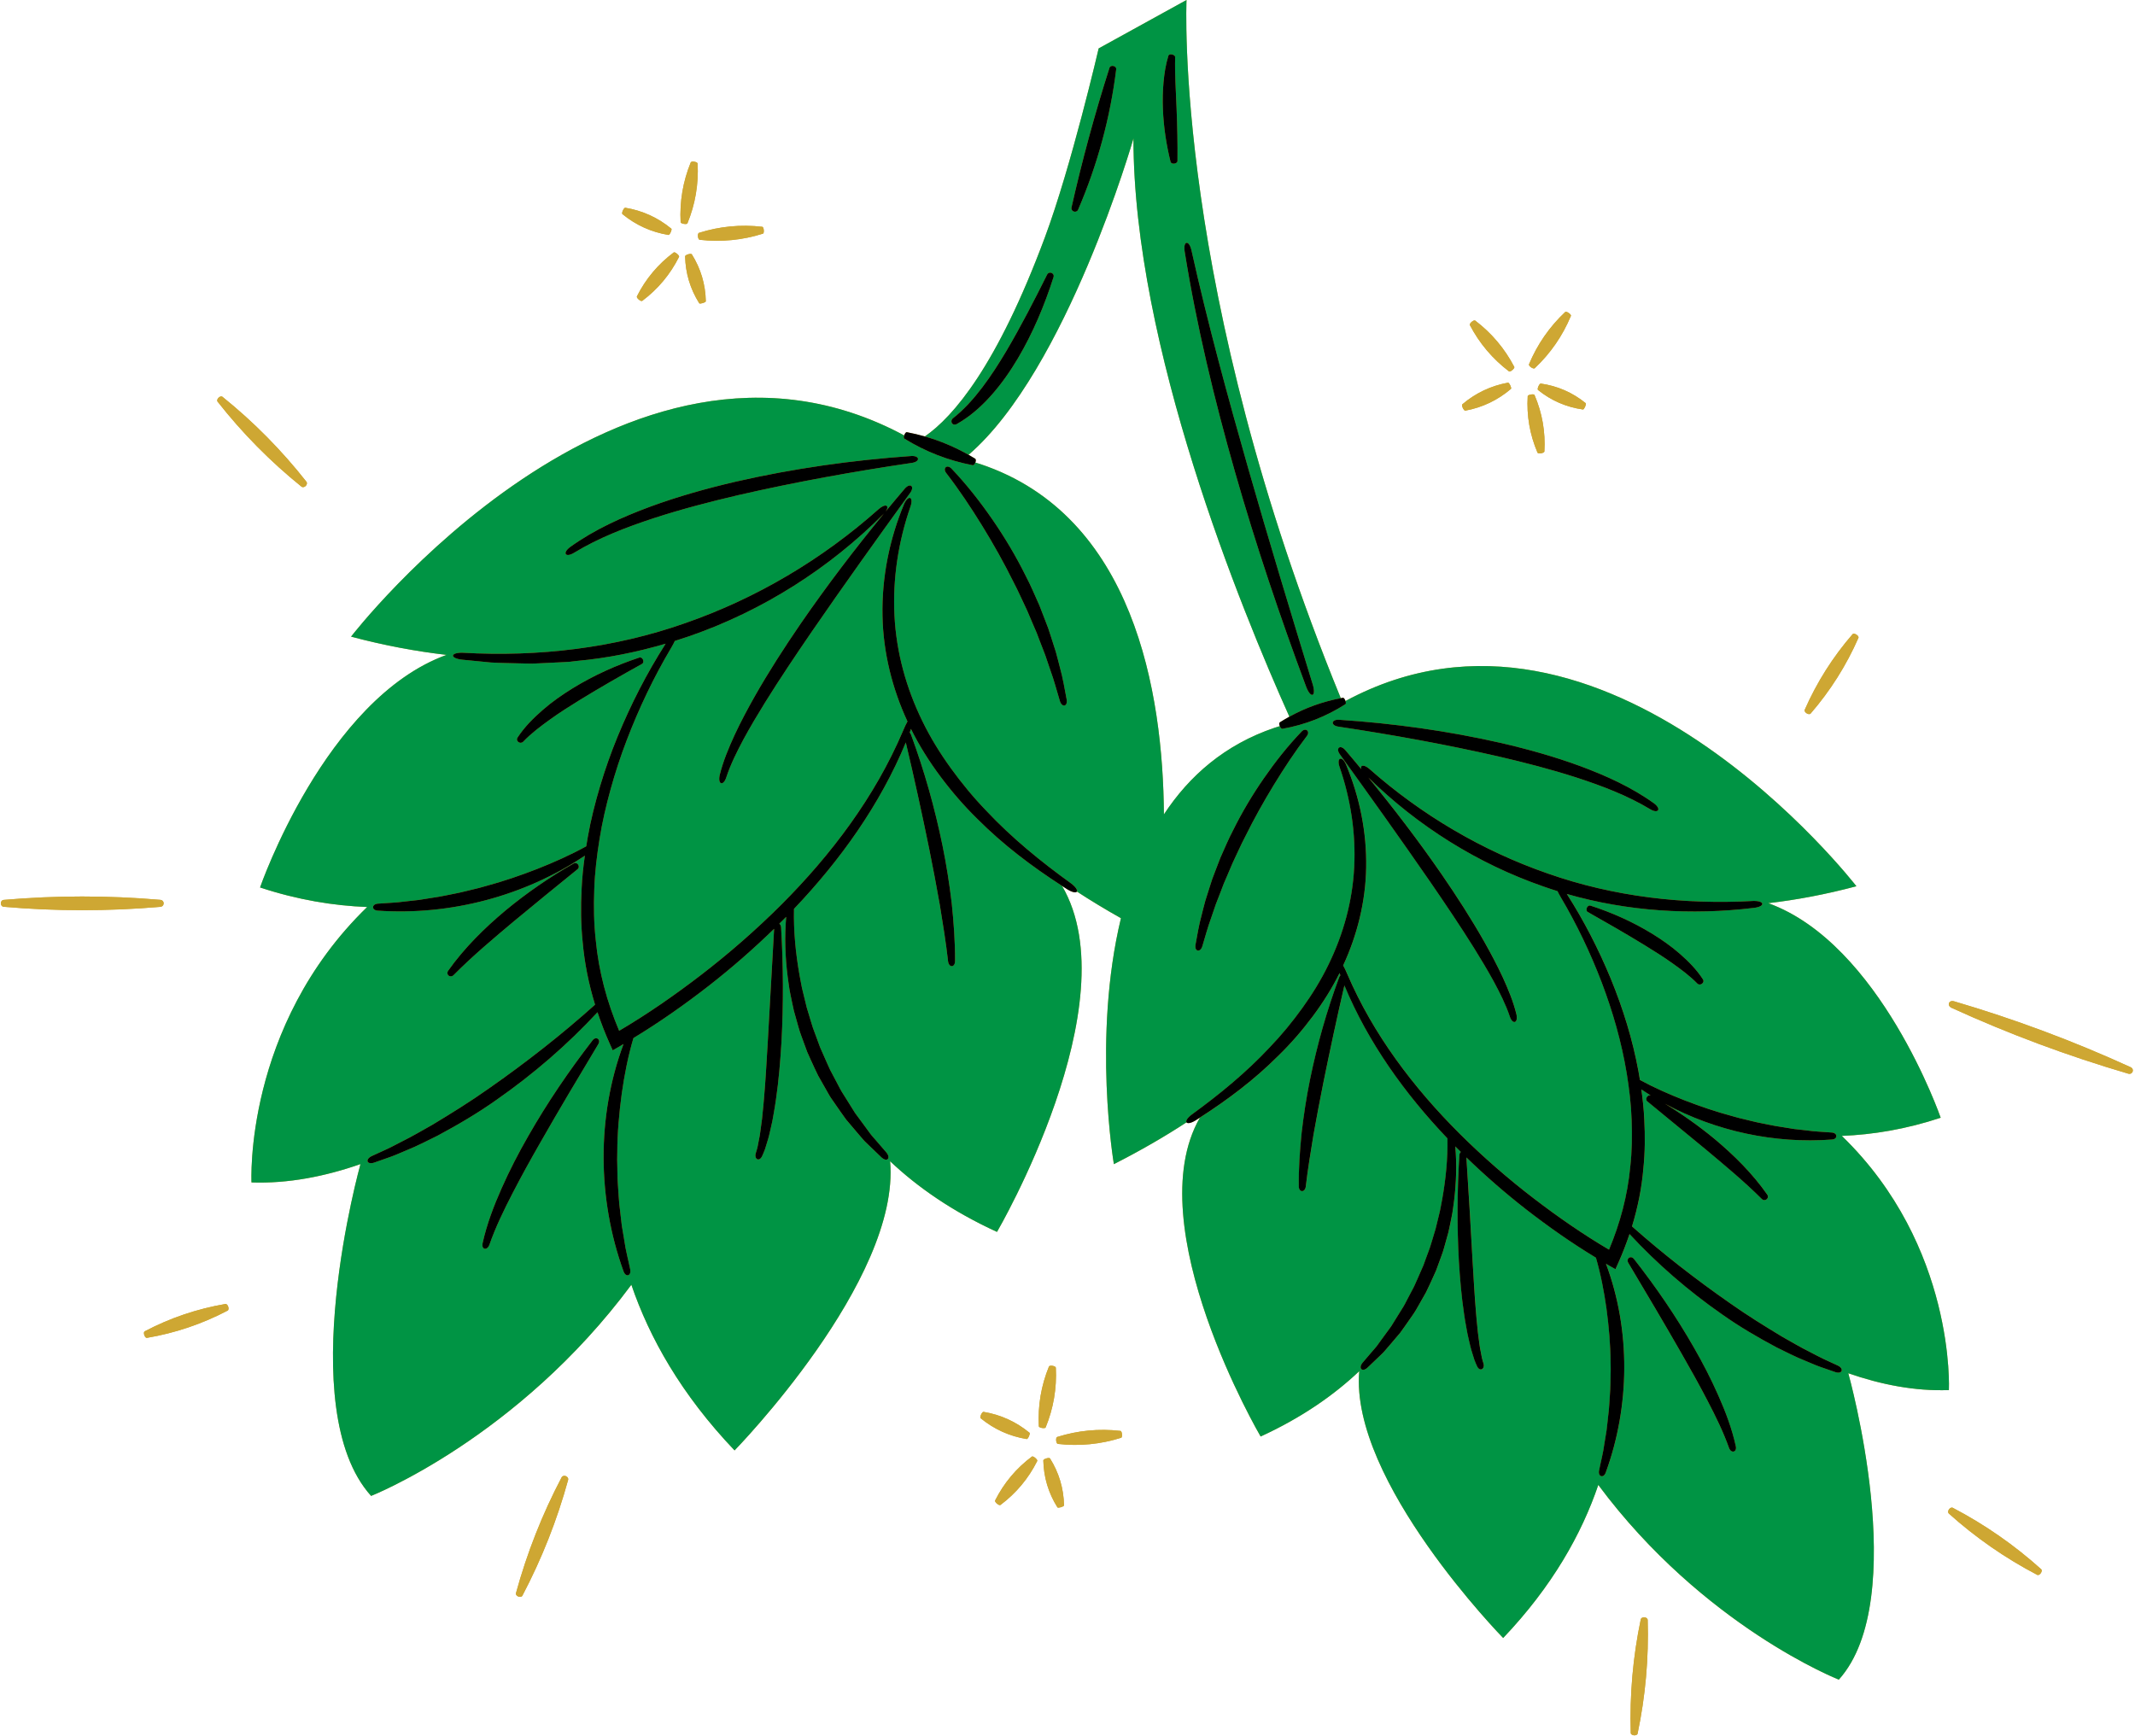
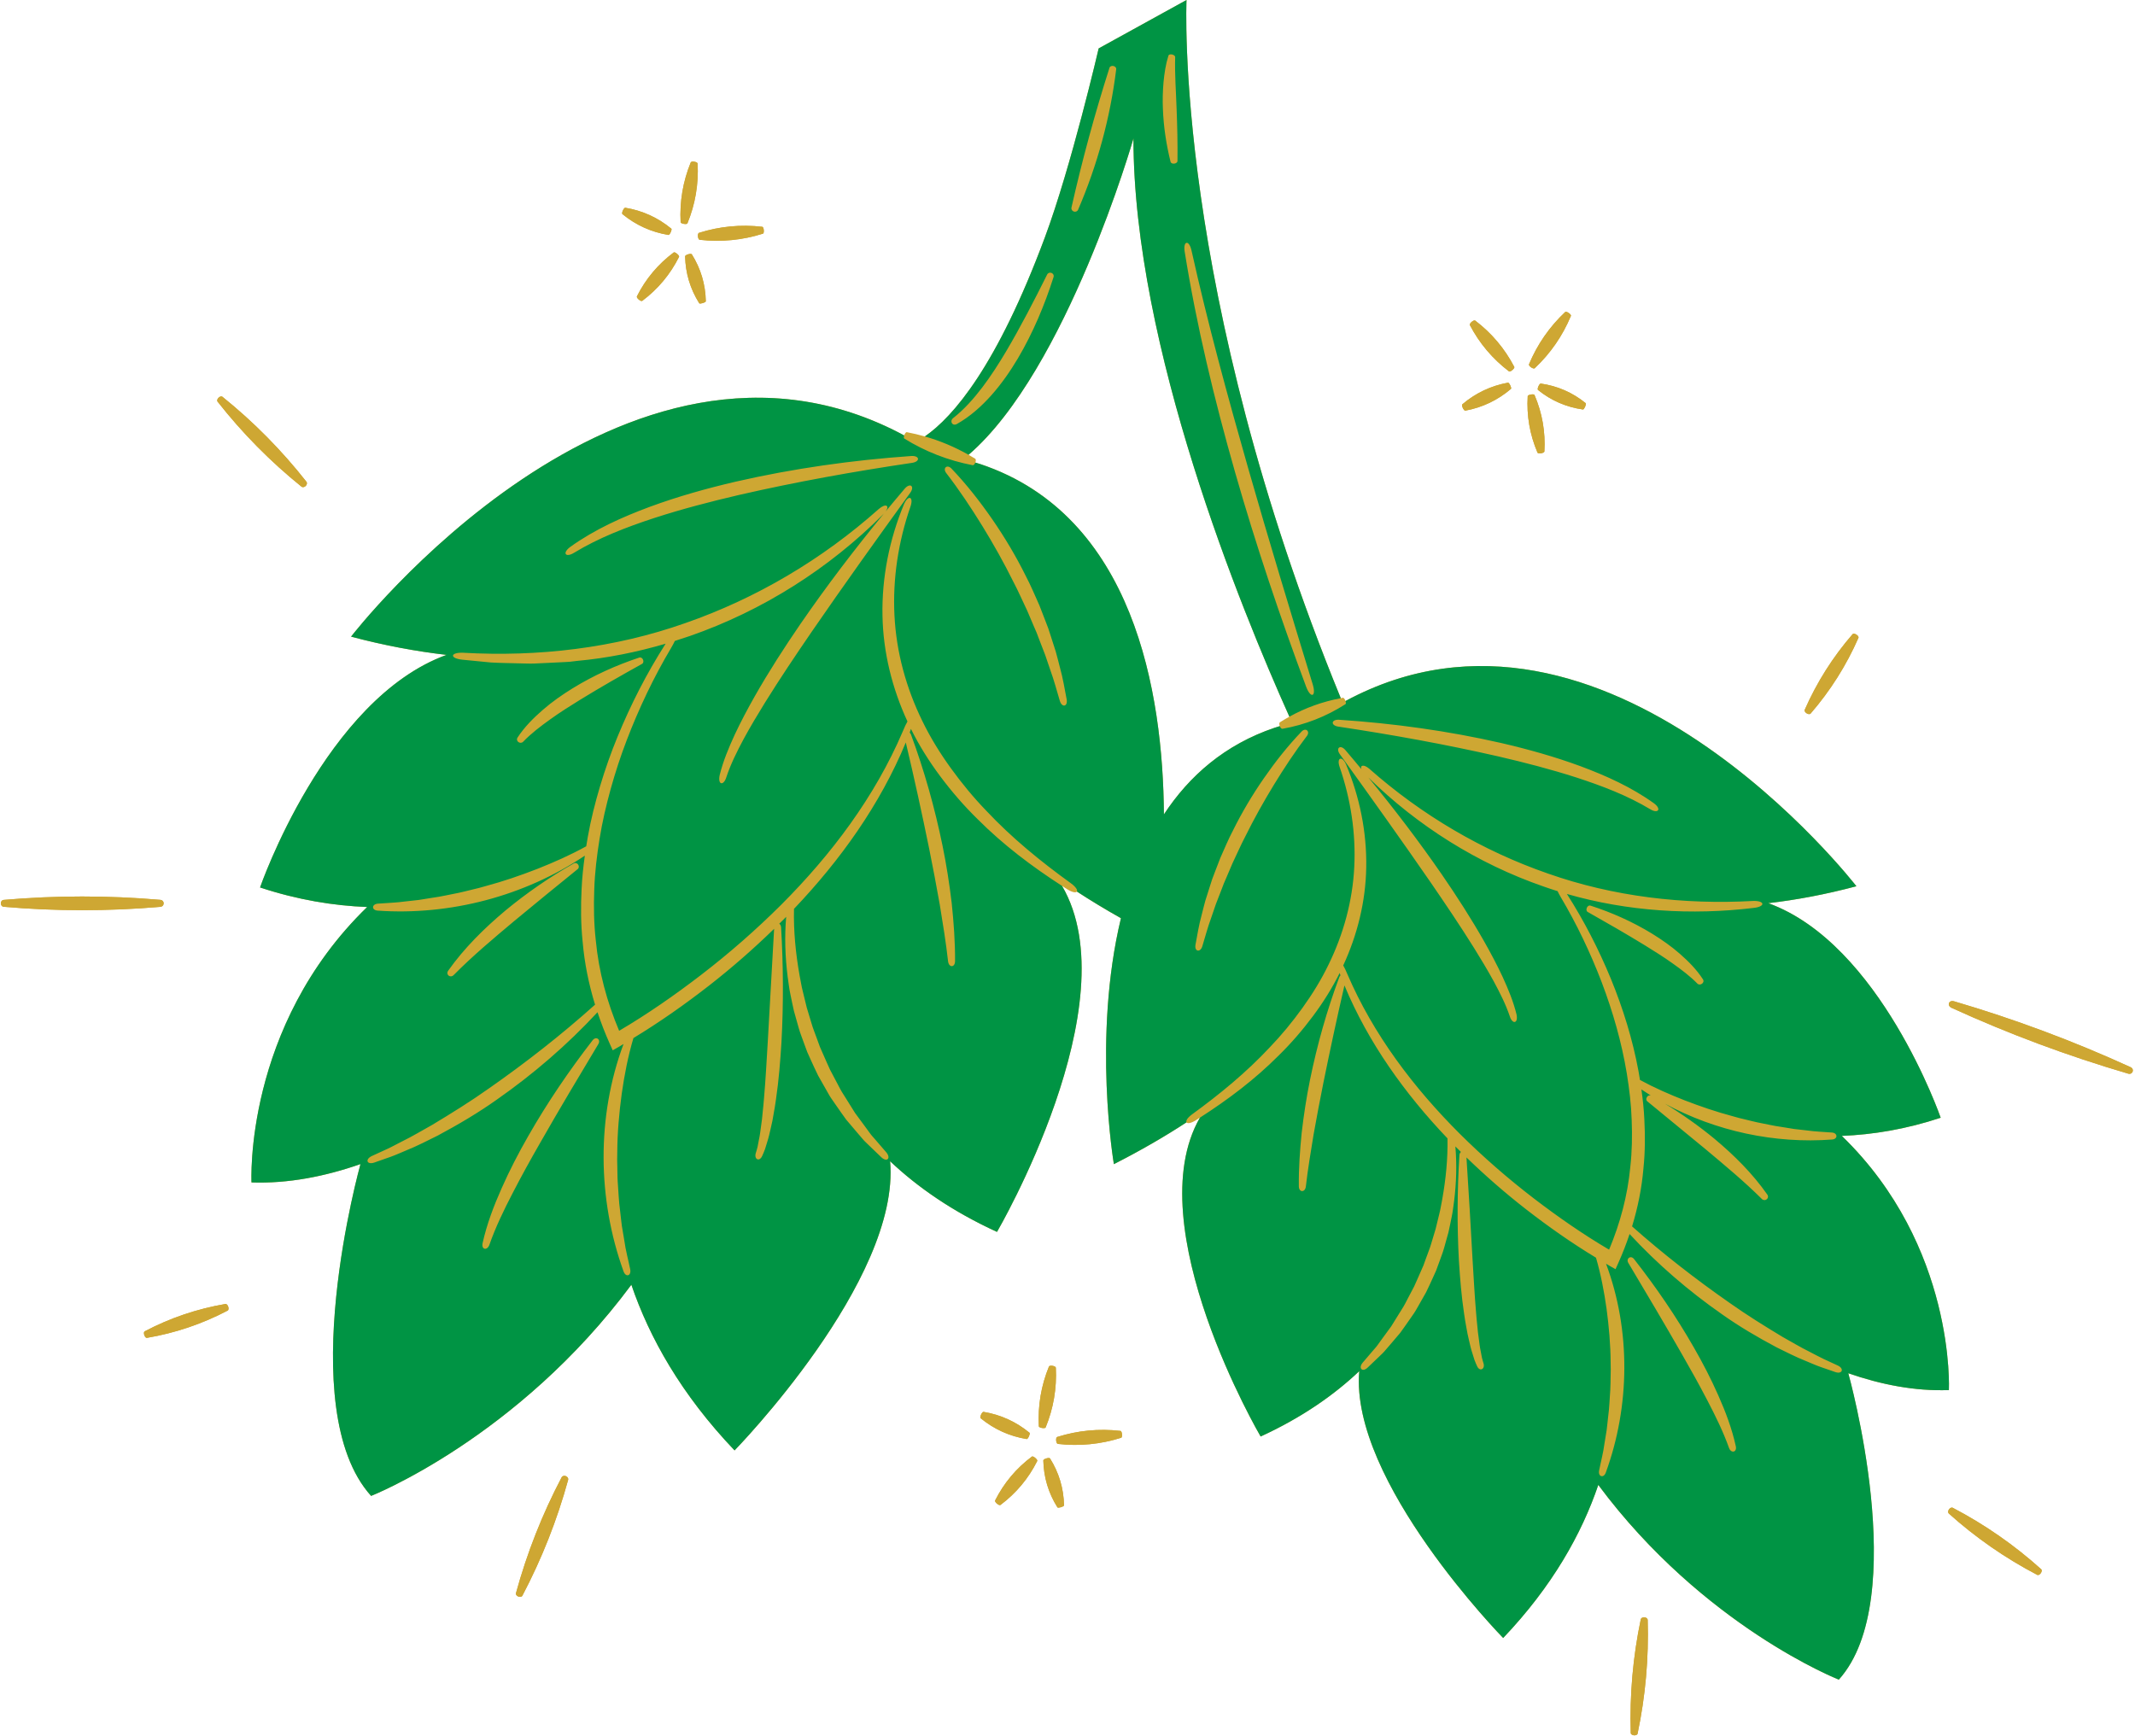
<svg xmlns="http://www.w3.org/2000/svg" height="407.2" preserveAspectRatio="xMidYMid meet" version="1.0" viewBox="-0.2 0.0 500.7 407.2" width="500.7" zoomAndPan="magnify">
  <g>
    <g id="change1_1">
      <path d="M456.852,326.035c0,0,1.662-33.693-25.111-59.617c7.238-0.29,15.029-1.55,23.189-4.26 c0,0-14.123-40.807-40.439-50.324c6.586-0.763,13.48-2.054,20.671-3.972c0,0-58.875-76.244-119.8-43.452 c-0.006,0.003-0.012,0.007-0.018,0.01c-0.13-0.394-0.377-0.786-0.591-0.765c-0.172,0.03-0.34,0.07-0.511,0.102 C274.883,67.72,278.062,0,278.062,0L257.46,11.355c0,0-6.417,27.676-12.616,44.326c-11.245,30.202-21.461,42.062-28.148,46.685 c-1.387-0.396-2.798-0.731-4.231-1.003c-0.232-0.028-0.488,0.369-0.614,0.767c-0.007-0.004-0.013-0.008-0.02-0.011 c-66.024-35.443-129.697,47.203-129.697,47.203c7.791,2.069,15.259,3.459,22.393,4.277c-28.489,10.338-43.737,54.551-43.737,54.551 c8.84,2.925,17.279,4.28,25.119,4.586c-28.966,28.109-27.125,64.598-27.125,64.598c8.616,0.303,17.273-1.414,25.557-4.305 c0,0-16.048,57.293,2.491,77.83c0,0,34.325-13.52,61.031-49.523l0.007-0.002c4.232,12.41,11.688,25.722,24.201,38.852 c0,0,38.956-39.877,36.477-67.827c6.458,6.109,14.659,11.808,25.069,16.579c0,0,31.345-53.662,15.254-81.152 c0.394,0.255,0.786,0.515,1.182,0.766c1.275,0.791,2.096,0.885,2.296,0.56c3.219,2.1,6.662,4.186,10.332,6.252 c-6.731,27.92-1.658,57.688-1.658,57.688c6.312-3.213,11.966-6.494,17.038-9.811c0.202,0.323,0.976,0.26,2.155-0.467 c0.33-0.208,0.655-0.424,0.984-0.636c-14.662,25.435,14.238,74.789,14.238,74.789c9.607-4.416,17.173-9.686,23.13-15.333 c-2.26,25.809,33.749,62.589,33.749,62.589c11.54-12.136,18.411-24.434,22.306-35.897l0.006,0.002 c24.695,33.215,56.402,45.663,56.402,45.663c17.097-18.981,2.221-71.865,2.221-71.865 C440.902,324.747,448.896,326.324,456.852,326.035z M229.791,108.881c-0.41-0.138-0.836-0.259-1.253-0.389 c0.142-0.357,0.171-0.761-0.034-0.907c-0.515-0.317-1.036-0.618-1.559-0.914c23.078-19.893,38.674-74.205,38.674-74.205 c0,48.751,25.216,110.356,36.571,135.627c-0.756,0.418-1.506,0.853-2.242,1.323c-0.188,0.139-0.15,0.54-0.008,0.896 c-0.385,0.12-0.778,0.233-1.156,0.36c-11.74,3.96-20.102,11.322-26.023,20.345C272.552,162.381,265.713,120.954,229.791,108.881z M162.04,59.638c2.109,3.369,3.207,7.051,3.288,11.027c-0.022,0.289-1.369,0.692-1.546,0.463 c-2.115-3.367-3.221-7.047-3.309-11.021C160.496,59.764,161.832,59.364,162.04,59.638z M163.717,54.615 c4.85-1.527,9.814-2.001,14.867-1.422c0.359,0.07,0.494,1.47,0.155,1.607c-4.849,1.534-9.813,2.015-14.865,1.443 C163.446,56.163,163.312,54.776,163.717,54.615z M159.419,52.126c-0.252-4.853,0.541-9.542,2.375-14.04 c0.186-0.373,1.56-0.139,1.613,0.274c0.245,4.852-0.555,9.539-2.396,14.037C160.852,52.709,159.466,52.473,159.419,52.126z M145.764,50.214c-0.252-0.247,0.323-1.517,0.676-1.49c4.036,0.673,7.644,2.314,10.806,4.913c0.211,0.21-0.37,1.491-0.667,1.47 C152.541,54.442,148.929,52.807,145.764,50.214z M157.818,59.197c0.284-0.176,1.362,0.727,1.238,1.036 c-2.066,4.122-4.952,7.574-8.64,10.337c-0.335,0.212-1.404-0.683-1.254-1.05C151.233,65.403,154.124,61.956,157.818,59.197z M342.734,94.839c3.118-2.649,6.699-4.348,10.726-5.086c0.297-0.026,0.9,1.244,0.693,1.458c-3.114,2.656-6.693,4.361-10.717,5.106 C343.084,96.349,342.486,95.09,342.734,94.839z M361.137,89.961c3.935,0.562,7.457,2.099,10.547,4.602 c0.207,0.203-0.354,1.493-0.644,1.48c-3.938-0.556-7.462-2.086-10.556-4.582C360.237,91.221,360.794,89.943,361.137,89.961z M358.382,85.439c1.963-4.69,4.803-8.79,8.505-12.276c0.285-0.23,1.442,0.57,1.328,0.918c-1.957,4.694-4.791,8.798-8.488,12.289 C359.389,86.645,358.243,85.852,358.382,85.439z M423.037,166.493c2.851-6.482,6.606-12.415,11.245-17.766 c0.352-0.362,1.541,0.389,1.365,0.863c-2.845,6.486-6.594,12.422-11.227,17.777C424.003,167.8,422.825,167.055,423.037,166.493z M360.379,106.177c-1.809-4.239-2.578-8.672-2.302-13.275c0.048-0.33,1.433-0.571,1.591-0.277c1.816,4.238,2.592,8.67,2.323,13.271 C361.936,106.288,360.563,106.527,360.379,106.177z M344.511,76.243c-0.165-0.383,0.9-1.282,1.25-1.055 c3.865,2.943,6.93,6.579,9.179,10.887c0.137,0.323-0.938,1.23-1.233,1.042C349.836,84.178,346.766,80.547,344.511,76.243z M37.413,212.693c-12.244,1.054-24.521,1.051-36.765-0.011c-0.865-0.104-0.865-1.51,0-1.614 c12.244-1.061,24.521-1.065,36.765-0.011C38.443,211.178,38.443,212.572,37.413,212.693z M262.746,337.218 c-4.849,1.534-9.813,2.016-14.865,1.443c-0.428-0.08-0.561-1.468-0.157-1.628c4.85-1.526,9.814-2.001,14.867-1.422 C262.951,335.681,263.086,337.081,262.746,337.218z M246.047,342.056c2.109,3.369,3.207,7.051,3.289,11.027 c-0.022,0.289-1.369,0.692-1.547,0.463c-2.116-3.367-3.22-7.047-3.309-11.021C244.503,342.181,245.839,341.782,246.047,342.056z M386.219,379.962c0.265,8.967-0.527,17.866-2.37,26.647c-0.159,0.618-1.56,0.493-1.608-0.142 c-0.271-8.968,0.513-17.867,2.349-26.648C384.776,379.082,386.165,379.205,386.219,379.962z M478.505,368.058 c0.428,0.424-0.374,1.579-0.921,1.326c-7.511-3.924-14.438-8.73-20.743-14.391c-0.512-0.503,0.283-1.648,0.933-1.344 C465.282,357.578,472.204,362.39,478.505,368.058z M498.935,251.828c-14.183-4.156-28.034-9.318-41.478-15.458 c-1.119-0.546-0.632-1.852,0.572-1.533c14.18,4.163,28.029,9.332,41.47,15.478C500.438,250.777,499.947,252.095,498.935,251.828z M53.189,307.391c-5.973,3.134-12.302,5.272-18.953,6.401c-0.479,0.052-0.93-1.28-0.517-1.529 c5.97-3.141,12.297-5.285,18.946-6.422C53.234,305.776,53.681,307.097,53.189,307.391z M245.018,334.814 c-0.159,0.313-1.545,0.077-1.591-0.27c-0.252-4.853,0.541-9.542,2.375-14.04c0.186-0.373,1.56-0.139,1.613,0.274 C247.659,325.629,246.859,330.316,245.018,334.814z M133.042,347.086c-2.592,9.443-6.179,18.522-10.74,27.187 c-0.35,0.601-1.658,0.085-1.502-0.592c2.586-9.445,6.166-18.527,10.72-27.195C131.933,345.769,133.23,346.281,133.042,347.086z M50.827,94.203c-0.389-0.542,0.612-1.53,1.149-1.134c7.309,5.89,13.882,12.541,19.686,19.918c0.465,0.643-0.527,1.622-1.164,1.149 C63.194,108.241,56.625,101.585,50.827,94.203z M240.587,337.525c-4.039-0.666-7.651-2.301-10.815-4.894 c-0.253-0.247,0.323-1.517,0.676-1.49c4.036,0.673,7.644,2.314,10.806,4.913C241.464,336.265,240.883,337.546,240.587,337.525z M243.063,342.651c-2.066,4.122-4.952,7.574-8.64,10.337c-0.335,0.212-1.404-0.683-1.254-1.05 c2.072-4.117,4.963-7.565,8.657-10.323C242.108,341.439,243.186,342.341,243.063,342.651z" fill="#CEA733" />
    </g>
    <g id="change2_1">
      <path d="M265.618,32.466c0,48.751,25.216,110.356,36.571,135.627c3.767-2.085,7.789-3.532,12.053-4.335 C274.883,67.72,278.062,0,278.062,0L257.46,11.355c0,0-6.417,27.676-12.616,44.326c-11.245,30.202-21.461,42.062-28.148,46.685 c3.577,1.022,6.994,2.462,10.25,4.305C250.023,86.779,265.618,32.466,265.618,32.466z M279.206,58.642 c3.829,17.209,8.481,34.231,13.322,51.201c4.855,16.968,9.983,33.867,15.155,50.748c0.835,2.85-0.484,3.303-1.549,0.526 c-6.177-16.561-11.823-33.357-16.694-50.391c-4.856-17.032-9.02-34.298-11.821-51.783 C277.252,56.468,278.636,56.218,279.206,58.642z M272.666,19.322c0.199-2.099,0.502-4.186,1.152-6.268 c0.238-0.614,1.589-0.211,1.584,0.312c-0.125,3.979,0.197,8.059,0.333,12.111c0.161,4.063,0.257,8.153,0.209,12.288 c-0.044,0.698-1.429,0.866-1.625,0.188c-1.003-4.043-1.633-8.173-1.794-12.349C272.432,23.519,272.486,21.418,272.666,19.322z M251.081,48.681c2.5-11.083,5.46-21.965,8.914-32.785c0.266-0.755,1.644-0.478,1.579,0.336 c-1.395,11.352-4.41,22.461-8.939,32.958C252.226,50.064,250.903,49.623,251.081,48.681z M223.307,98.083 c2.619-2.062,4.844-4.572,6.868-7.237c2.022-2.672,3.843-5.513,5.573-8.419c3.444-5.826,6.568-11.9,9.634-18.045 c0.463-0.855,1.77-0.335,1.496,0.607c-2.103,6.594-4.807,13.045-8.37,19.081c-1.789,3.01-3.806,5.912-6.152,8.565 c-2.344,2.642-5.035,5.058-8.148,6.813C223.14,100.02,222.457,98.802,223.307,98.083z M456.852,326.035 c0,0,1.662-33.693-25.111-59.617c7.238-0.29,15.029-1.55,23.189-4.26c0,0-14.123-40.807-40.439-50.324 c6.586-0.763,13.48-2.054,20.671-3.972c0,0-58.875-76.244-119.8-43.452c-0.006,0.003-0.012,0.007-0.018,0.01 c0.104,0.317,0.134,0.636-0.005,0.739c-4.543,2.911-9.485,4.841-14.797,5.78c-0.226,0.024-0.463-0.281-0.602-0.628 c-0.385,0.12-0.778,0.233-1.156,0.36c-11.74,3.96-20.102,11.322-26.023,20.345c-0.209-28.637-7.047-70.063-42.969-82.136 c-0.41-0.138-0.836-0.259-1.253-0.389c-0.138,0.347-0.383,0.648-0.626,0.618c-5.723-1.093-11.077-3.177-16.033-6.242 c-0.15-0.108-0.129-0.423-0.029-0.738c-0.007-0.004-0.013-0.008-0.02-0.011c-66.024-35.443-129.697,47.203-129.697,47.203 c7.791,2.069,15.259,3.459,22.393,4.277c-28.489,10.338-43.737,54.551-43.737,54.551c8.84,2.925,17.279,4.28,25.119,4.586 c-28.966,28.109-27.125,64.598-27.125,64.598c8.616,0.303,17.273-1.414,25.557-4.305c0,0-16.048,57.293,2.491,77.83 c0,0,34.325-13.52,61.031-49.523l0.007-0.002c4.232,12.41,11.688,25.722,24.201,38.852c0,0,38.956-39.877,36.477-67.827 c6.458,6.109,14.659,11.808,25.069,16.579c0,0,31.345-53.662,15.254-81.152c-7.04-4.545-13.801-9.637-19.777-15.634 c-3.197-3.118-6.132-6.521-8.815-10.117c-2.589-3.476-4.917-7.171-6.846-11.079c-0.084,0.272-0.179,0.563-0.286,0.872 c0.112,0.112,0.216,0.248,0.294,0.441c3.136,8.497,5.59,17.237,7.411,26.124c0.913,4.443,1.604,8.934,2.145,13.441 c0.466,4.518,0.814,9.051,0.783,13.593c-0.02,1.53-1.412,1.584-1.633,0.092c-0.493-4.453-1.225-8.873-1.942-13.288 c-0.792-4.408-1.6-8.809-2.5-13.2c-1.699-8.309-3.51-16.616-5.477-24.888c-6.024,14.577-15.368,27.627-26.219,39.024 c-0.124,5.191,0.388,10.405,1.291,15.507c0.267,1.279,0.438,2.574,0.769,3.837l0.927,3.798l1.127,3.741 c0.354,1.254,0.879,2.449,1.303,3.679l0.667,1.834l0.787,1.785c0.537,1.185,1.031,2.391,1.59,3.565l1.824,3.453 c0.314,0.57,0.577,1.171,0.93,1.718l1.039,1.655l2.075,3.321l2.328,3.154l1.159,1.588c0.376,0.539,0.846,0.999,1.264,1.504 l2.575,2.984c1.126,1.364,0.177,2.385-1.156,1.158l-2.908-2.797c-0.472-0.479-0.995-0.915-1.425-1.435l-1.316-1.535l-2.624-3.094 c-0.801-1.088-1.562-2.208-2.341-3.317l-1.159-1.672c-0.392-0.555-0.691-1.165-1.039-1.747l-2.01-3.542 c-0.613-1.21-1.154-2.457-1.728-3.688c-0.279-0.619-0.571-1.233-0.837-1.857l-0.703-1.912c-0.443-1.283-0.979-2.536-1.333-3.847 l-1.1-3.919c-0.304-1.321-0.564-2.653-0.841-3.979c-0.291-1.323-0.415-2.678-0.622-4.014c-0.585-4.665-0.754-9.374-0.345-14.051 c-0.536,0.544-1.083,1.077-1.626,1.614c0.219,0.143,0.396,0.405,0.43,0.817c0.525,8.96,0.576,17.946,0.091,26.929 c-0.276,4.491-0.632,8.98-1.291,13.454c-0.136,1.118-0.354,2.235-0.541,3.351l-0.295,1.671l-0.372,1.667 c-0.252,1.11-0.486,2.218-0.851,3.316l-0.504,1.644c-0.178,0.546-0.449,1.085-0.671,1.622c-0.668,1.45-1.896,0.775-1.523-0.596 c0.143-0.518,0.331-1.006,0.44-1.54l0.31-1.61c0.237-1.058,0.361-2.159,0.509-3.251l0.222-1.635l0.162-1.654 c0.102-1.103,0.244-2.196,0.312-3.307c0.388-4.418,0.611-8.869,0.886-13.314c0.493-8.774,0.985-17.548,1.481-26.37 c-4.848,4.71-9.94,9.165-15.267,13.322c-5.681,4.421-11.541,8.547-17.727,12.301c-1.267,4.258-2.117,8.654-2.742,13.05 c-0.616,4.564-1.027,9.157-1.045,13.758c-0.054,1.15-0.018,2.299,0.011,3.449c0.039,1.149,0.01,2.302,0.092,3.449 c0.177,2.293,0.241,4.6,0.566,6.882c0.139,1.143,0.244,2.294,0.399,3.437l0.574,3.415c0.305,2.298,0.929,4.527,1.39,6.804 c0.299,1.532-1.026,1.967-1.567,0.469c-6.127-16.951-6.338-36.329,0.004-53.321c-0.346,0.202-0.68,0.418-1.028,0.617l-1.51,0.862 l-0.718-1.598c-1.074-2.392-2.019-4.845-2.851-7.334c-7.089,7.65-15.035,14.499-23.607,20.492 c-4.407,3.129-9.085,5.877-13.848,8.431c-2.431,1.193-4.823,2.452-7.339,3.458c-1.251,0.515-2.474,1.085-3.748,1.54l-3.822,1.344 c-1.728,0.567-2.195-0.747-0.587-1.527l3.617-1.661c1.204-0.551,2.363-1.209,3.547-1.802c2.381-1.161,4.652-2.543,6.969-3.823 c4.543-2.732,9.048-5.526,13.378-8.599c8.642-6.037,16.992-12.567,24.866-19.627c-1.479-4.813-2.485-9.767-2.913-14.773 c-0.429-4.108-0.452-8.244-0.243-12.352c0.115-2.625,0.395-5.234,0.76-7.829c-14.141,9.508-31.643,14.082-48.585,12.897 c-1.474-0.11-1.424-1.503,0.018-1.636c2.149-0.171,4.293-0.21,6.422-0.515l3.192-0.353l3.17-0.507 c2.119-0.278,4.199-0.795,6.297-1.184c1.043-0.225,2.074-0.505,3.113-0.748c1.04-0.239,2.075-0.499,3.097-0.809 c4.125-1.103,8.171-2.493,12.154-4.047c3.905-1.544,7.773-3.261,11.45-5.293c0.119-0.737,0.237-1.474,0.368-2.208 c0.713-4.041,1.722-8.018,2.89-11.937c1.174-3.918,2.529-7.777,4.083-11.551c3.101-7.549,6.816-14.828,11.201-21.696 c0.03-0.046,0.058-0.083,0.088-0.128c-6.78,1.988-13.732,3.403-20.759,4.036l-1.68,0.2c-0.561,0.055-1.126,0.065-1.689,0.099 l-3.379,0.166l-3.376,0.159c-1.125,0.04-2.252-0.031-3.377-0.043c-2.25-0.069-4.5-0.074-6.741-0.208l-6.704-0.654 c-3.004-0.331-2.837-1.716,0.143-1.63c17.691,1.008,35.535-1.074,52.169-6.955c16.637-5.787,32.11-14.948,45.346-26.737 c1.664-1.438,2.633-0.843,1.634,0.556c1.489-1.805,2.987-3.602,4.505-5.382c1.256-1.416,2.351-0.534,1.266,1.001 c-7.809,10.791-15.566,21.63-23.107,32.587c-3.756,5.487-7.467,11.001-10.963,16.631c-1.742,2.817-3.439,5.659-5.014,8.558 c-1.545,2.904-3.035,5.86-4.049,8.936c-0.635,2.042-2.027,1.866-1.575-0.442c0.817-3.341,2.139-6.471,3.544-9.538 c1.433-3.055,3.015-6.027,4.668-8.953c3.319-5.845,6.956-11.484,10.742-17.011c6.162-8.946,12.737-17.581,19.622-25.949 c-0.054,0.059-0.103,0.117-0.163,0.179c-12.663,12.72-28.31,22.658-45.402,28.598c-1.165,0.401-2.337,0.782-3.513,1.15 c-0.212,0.459-0.491,0.994-0.863,1.625c-4.102,6.905-7.567,14.196-10.433,21.689c-1.438,3.746-2.681,7.563-3.753,11.42 c-1.065,3.859-1.978,7.76-2.607,11.704c-0.635,3.94-1.119,7.909-1.242,11.889c-0.151,3.976-0.088,7.963,0.359,11.907 c0.688,7.318,2.625,14.463,5.476,21.205c6.618-3.893,13.032-8.357,19.167-13.064c6.62-5.087,12.916-10.593,18.828-16.479 c11.768-11.781,21.985-25.325,28.531-40.691c0.397-0.974,0.767-1.742,1.092-2.317c-3.588-7.741-5.697-16.217-5.857-24.751 c-0.19-9.02,1.629-17.994,5.049-26.213c1.025-2.31,2.313-1.741,1.509,0.574c-2.852,8.224-4.19,16.933-3.75,25.536 c0.426,8.608,2.755,17.043,6.543,24.768c1.876,3.876,4.157,7.557,6.688,11.061c2.532,3.502,5.295,6.859,8.316,9.984 c5.952,6.343,12.756,11.892,19.854,17.014c1.176,0.87,1.582,1.597,1.384,1.918c3.219,2.1,6.662,4.186,10.332,6.252 c-6.731,27.92-1.658,57.688-1.658,57.688c6.312-3.213,11.966-6.494,17.038-9.811c-0.2-0.319,0.159-1.016,1.241-1.824 c6.534-4.751,12.797-9.89,18.272-15.753c2.779-2.889,5.32-5.989,7.649-9.222c2.327-3.234,4.424-6.63,6.15-10.203 c3.483-7.122,5.624-14.892,6.019-22.825c0.407-7.928-0.818-15.957-3.439-23.548c-0.736-2.137,0.551-2.707,1.508-0.576 c3.188,7.585,4.895,15.879,4.739,24.224c-0.13,7.905-2.073,15.762-5.392,22.934c0.295,0.517,0.622,1.19,0.97,2.036 c6.075,14.163,15.526,26.638,26.404,37.489c5.464,5.421,11.282,10.492,17.397,15.178c5.629,4.307,11.516,8.395,17.579,11.961 c2.59-6.178,4.35-12.72,4.974-19.419c0.41-3.636,0.466-7.312,0.324-10.977c-0.115-3.67-0.563-7.329-1.15-10.963 c-1.204-7.269-3.248-14.41-5.871-21.331c-2.645-6.913-5.842-13.642-9.625-20.015c-0.309-0.526-0.548-0.981-0.733-1.38 c-1.105-0.346-2.205-0.708-3.298-1.094c-15.411-5.336-29.539-14.214-41.065-25.562c6.049,7.353,11.828,14.937,17.25,22.791 c3.502,5.1,6.863,10.308,9.926,15.71c1.526,2.704,2.986,5.451,4.306,8.277c1.294,2.838,2.511,5.733,3.262,8.827 c0.413,2.14-0.979,2.318-1.575,0.444c-0.947-2.829-2.331-5.55-3.767-8.224c-1.462-2.669-3.037-5.286-4.651-7.881 c-3.24-5.186-6.675-10.27-10.148-15.33c-6.972-10.106-14.128-20.116-21.316-30.096c-0.996-1.42,0.098-2.304,1.266-1.002 c1.283,1.492,2.536,3.01,3.797,4.522c-0.338-0.925,0.551-1.208,1.869-0.079c12.256,10.836,26.545,19.249,41.895,24.57 c15.347,5.407,31.801,7.331,48.131,6.423c2.75-0.073,2.918,1.311,0.145,1.629c-14.549,1.759-29.616,0.835-43.844-3.268 c4.03,6.298,7.453,12.971,10.313,19.894c2.856,6.976,5.112,14.233,6.485,21.693c0.122,0.679,0.233,1.361,0.344,2.042 c3.381,1.836,6.931,3.391,10.512,4.791c3.679,1.42,7.412,2.692,11.217,3.705c0.943,0.285,1.897,0.523,2.856,0.743 c0.958,0.224,1.909,0.482,2.871,0.69c1.934,0.359,3.852,0.838,5.806,1.097l2.923,0.473l2.944,0.333 c1.963,0.286,3.94,0.329,5.924,0.495c1.33,0.13,1.382,1.523,0.02,1.636c-13.447,1.024-27.306-1.945-39.216-8.4 c4.054,2.461,7.933,5.202,11.602,8.226c4.604,3.849,8.932,8.133,12.407,13.1c0.568,0.85-0.526,1.715-1.257,1.047 c-4.166-4.147-8.688-7.893-13.201-11.674c-4.543-3.735-9.087-7.47-13.696-11.259c-0.612-0.531,0.093-1.65,0.836-1.357 c-0.748-0.461-1.486-0.937-2.215-1.428c0.329,2.336,0.581,4.684,0.688,7.047c0.199,3.798,0.184,7.622-0.208,11.422 c-0.388,4.626-1.311,9.204-2.672,13.653c7.279,6.453,14.977,12.432,22.928,17.974c3.998,2.831,8.154,5.408,12.342,7.932 c2.136,1.182,4.23,2.461,6.424,3.536c1.091,0.549,2.159,1.159,3.269,1.67l3.334,1.542c1.48,0.727,1.015,2.041-0.586,1.527 l-3.538-1.225c-1.179-0.416-2.312-0.938-3.47-1.408c-2.329-0.921-4.543-2.076-6.794-3.172c-4.41-2.346-8.738-4.877-12.813-7.764 c-7.88-5.496-15.175-11.789-21.677-18.825c-0.756,2.257-1.612,4.482-2.585,6.653l-0.716,1.599l-1.511-0.861 c-0.243-0.138-0.474-0.289-0.716-0.429c5.842,15.614,5.629,33.444-0.058,49.002c-0.507,1.382-1.833,0.949-1.567-0.467 c0.413-2.105,0.977-4.163,1.249-6.285l0.515-3.152c0.139-1.055,0.231-2.116,0.356-3.171c0.292-2.105,0.345-4.233,0.504-6.347 c0.073-1.058,0.044-2.121,0.078-3.18c0.025-1.06,0.057-2.12,0.006-3.18c-0.021-4.242-0.4-8.476-0.962-12.686 c-0.566-4.019-1.334-8.041-2.472-11.941c-5.734-3.469-11.159-7.281-16.421-11.369c-4.867-3.792-9.524-7.853-13.958-12.145 c0.529,8.043,0.993,16.085,1.439,24.105c0.259,4.102,0.464,8.21,0.816,12.287c0.062,1.026,0.19,2.033,0.283,3.052 c0.087,1.021,0.198,2.033,0.347,3.034c0.134,1.007,0.246,2.023,0.46,2.998l0.28,1.485c0.1,0.492,0.27,0.94,0.399,1.418 c0.334,1.263-0.893,1.939-1.522,0.598c-0.208-0.497-0.463-0.996-0.63-1.5l-0.475-1.519c-0.343-1.016-0.564-2.039-0.802-3.064 c-0.253-1.025-0.458-2.054-0.63-3.084c-0.177-1.03-0.383-2.062-0.512-3.095c-0.623-4.132-0.961-8.279-1.221-12.427 c-0.457-8.297-0.399-16.597,0.117-24.872c0.03-0.335,0.171-0.562,0.353-0.704c-0.437-0.432-0.876-0.861-1.308-1.298 c0.372,4.243,0.232,8.514-0.285,12.748c-0.188,1.236-0.299,2.489-0.565,3.713c-0.253,1.227-0.49,2.459-0.769,3.682l-1.01,3.627 c-0.326,1.213-0.82,2.373-1.228,3.56l-0.648,1.769c-0.246,0.578-0.515,1.146-0.773,1.718c-0.53,1.139-1.03,2.292-1.597,3.412 l-1.859,3.276c-0.323,0.538-0.6,1.102-0.962,1.615l-1.073,1.546c-0.722,1.025-1.427,2.06-2.169,3.065l-2.43,2.857l-1.22,1.417 c-0.398,0.479-0.882,0.881-1.32,1.323l-2.696,2.578c-1.237,1.13-2.188,0.11-1.157-1.156l2.362-2.765 c0.383-0.468,0.814-0.893,1.159-1.392l1.062-1.47l2.135-2.917l1.903-3.068l0.954-1.529c0.324-0.505,0.565-1.06,0.852-1.586 l1.673-3.187c0.513-1.084,0.966-2.196,1.459-3.289l0.723-1.646l0.612-1.691c0.39-1.134,0.873-2.236,1.199-3.392l1.038-3.448 l0.856-3.501c0.306-1.164,0.465-2.358,0.712-3.537c0.832-4.675,1.311-9.455,1.218-14.214 c-9.988-10.479-18.596-22.477-24.165-35.875c-1.755,7.581-3.384,15.187-4.93,22.791c-0.826,4.053-1.572,8.114-2.309,12.181 c-0.667,4.073-1.354,8.151-1.824,12.26c-0.211,1.376-1.604,1.323-1.633-0.09c-0.053-4.198,0.248-8.387,0.664-12.564 c0.485-4.165,1.115-8.316,1.953-12.421c1.673-8.212,3.951-16.283,6.878-24.123c0.069-0.169,0.163-0.291,0.265-0.391 c-0.065-0.19-0.133-0.383-0.188-0.558c-1.762,3.546-3.875,6.902-6.225,10.061c-2.479,3.327-5.192,6.474-8.148,9.356 c-5.556,5.574-11.845,10.297-18.394,14.504c-14.662,25.435,14.238,74.789,14.238,74.789c9.607-4.416,17.173-9.686,23.13-15.333 c-2.26,25.809,33.749,62.589,33.749,62.589c11.54-12.136,18.411-24.434,22.306-35.897l0.006,0.002 c24.695,33.215,56.402,45.663,56.402,45.663c17.097-18.981,2.221-71.865,2.221-71.865 C440.902,324.747,448.896,326.324,456.852,326.035z M112.979,291.571c0.999-4.489,2.637-8.779,4.491-12.932 c1.845-4.165,3.936-8.206,6.193-12.14c4.495-7.885,9.599-15.379,15.133-22.534c0.815-0.994,1.961-0.179,1.328,0.918 c-4.627,7.708-9.239,15.424-13.671,23.208c-2.228,3.886-4.398,7.799-6.439,11.766c-2.053,3.96-4.003,7.979-5.461,12.157 C114.011,293.399,112.651,293.086,112.979,291.571z M104.902,227.681c3.787-5.349,8.478-9.972,13.456-14.143 c5.015-4.142,10.369-7.836,16.019-11.032c0.823-0.427,1.588,0.753,0.902,1.339c-4.995,4.034-9.95,8.097-14.868,12.163 c-4.887,4.103-9.772,8.188-14.25,12.718C105.376,229.458,104.282,228.595,104.902,227.681z M121.185,172.975 c1.617-2.472,3.707-4.557,5.899-6.463c2.196-1.918,4.581-3.57,7.033-5.089c4.922-3.017,10.174-5.393,15.621-7.198 c0.792-0.225,1.317,1.08,0.637,1.483c-4.935,2.74-9.821,5.531-14.575,8.451c-2.369,1.47-4.731,2.95-6.973,4.57 c-2.243,1.612-4.465,3.284-6.366,5.269C121.775,174.622,120.641,173.809,121.185,172.975z M173.037,116.107 c-6.703,1.564-13.363,3.295-19.884,5.416c-6.502,2.139-12.937,4.603-18.751,8.145c-1.943,1.18-2.812,0.086-0.912-1.358 c5.731-4.12,12.194-7.02,18.737-9.452c6.566-2.415,13.299-4.3,20.084-5.881c13.586-3.115,27.389-5.051,41.235-6.026 c1.968-0.093,2.088,1.308,0.167,1.606C200.062,110.579,186.456,113.027,173.037,116.107z M248.359,164.412 c-0.727-2.409-1.35-4.835-2.218-7.193l-1.209-3.556l-1.353-3.504l-0.667-1.753l-0.743-1.724l-1.468-3.452 c-1.092-2.251-2.068-4.555-3.241-6.766c-2.22-4.483-4.673-8.851-7.298-13.118c-2.628-4.261-5.41-8.454-8.469-12.416 c-0.844-1.113,0.17-2.088,1.217-1.06c3.539,3.705,6.695,7.734,9.606,11.941c2.905,4.21,5.538,8.619,7.814,13.21 c1.201,2.264,2.175,4.64,3.231,6.972l1.389,3.584l0.685,1.794l0.596,1.827l1.171,3.656c0.347,1.232,0.653,2.476,0.974,3.712 c0.691,2.46,1.102,4.991,1.58,7.492C250.238,165.753,248.87,166.024,248.359,164.412z M291.841,196.202 c-1.079,2.041-1.978,4.166-2.986,6.243l-1.355,3.184l-0.686,1.59l-0.617,1.617l-1.253,3.231l-1.122,3.279 c-0.805,2.174-1.386,4.411-2.065,6.633c-0.479,1.486-1.847,1.217-1.597-0.352c0.429-2.313,0.798-4.654,1.428-6.931 c0.291-1.144,0.57-2.295,0.886-3.435l1.071-3.382l0.545-1.69l0.628-1.66l1.276-3.315c0.971-2.158,1.867-4.355,2.975-6.449 c2.099-4.245,4.532-8.321,7.221-12.209c2.695-3.886,5.619-7.603,8.901-11.017c0.973-0.947,1.989,0.027,1.219,1.059 c-2.803,3.671-5.353,7.551-7.764,11.49C296.138,188.031,293.884,192.066,291.841,196.202z M386.844,189.821 c-5.374-3.243-11.317-5.494-17.321-7.452c-6.021-1.941-12.169-3.527-18.357-4.963c-12.387-2.829-24.944-5.095-37.545-6.988 c-1.772-0.281-1.653-1.682,0.166-1.606c12.793,0.846,25.547,2.6,38.101,5.464c6.27,1.454,12.491,3.193,18.558,5.428 c6.046,2.25,12.017,4.938,17.31,8.758C389.509,189.804,388.642,190.899,386.844,189.821z M397.903,230.728 c-1.768-1.812-3.826-3.338-5.901-4.813c-2.074-1.483-4.254-2.84-6.441-4.193c-4.386-2.687-8.887-5.275-13.426-7.836 c-0.624-0.378-0.101-1.684,0.635-1.484c5.051,1.626,9.917,3.798,14.471,6.582c2.269,1.402,4.474,2.931,6.502,4.711 c2.024,1.769,3.951,3.707,5.435,6.007C399.675,230.48,398.542,231.294,397.903,230.728z M405.311,339.663 c-1.368-3.844-3.184-7.543-5.092-11.19c-1.896-3.653-3.906-7.259-5.967-10.843c-4.098-7.179-8.345-14.306-12.59-21.44 c-0.579-1.016,0.566-1.832,1.327-0.919c5.152,6.579,9.891,13.486,14.051,20.765c2.09,3.632,4.021,7.365,5.721,11.217 c1.709,3.84,3.214,7.809,4.123,11.965C407.182,340.622,405.823,340.936,405.311,339.663z" fill="#009444" />
    </g>
    <g id="change3_1">
-       <path d="M252.348,209.112c-0.2,0.324-1.021,0.231-2.296-0.56c-0.396-0.251-0.788-0.511-1.182-0.766 c-7.04-4.545-13.801-9.637-19.777-15.634c-3.197-3.118-6.132-6.521-8.815-10.117c-2.589-3.476-4.917-7.171-6.846-11.079 c-0.084,0.272-0.179,0.563-0.286,0.872c0.112,0.112,0.216,0.248,0.294,0.441c3.136,8.497,5.59,17.237,7.411,26.124 c0.913,4.443,1.604,8.934,2.145,13.441c0.466,4.518,0.814,9.051,0.783,13.593c-0.02,1.53-1.412,1.584-1.633,0.092 c-0.493-4.453-1.225-8.873-1.942-13.288c-0.792-4.408-1.6-8.809-2.5-13.2c-1.699-8.309-3.51-16.616-5.477-24.888 c-6.024,14.577-15.368,27.627-26.219,39.024c-0.124,5.191,0.388,10.405,1.291,15.507c0.267,1.279,0.438,2.574,0.769,3.837 l0.927,3.798l1.127,3.741c0.354,1.254,0.879,2.449,1.303,3.679l0.667,1.834l0.787,1.785c0.537,1.185,1.031,2.391,1.59,3.565 l1.824,3.453c0.314,0.57,0.577,1.171,0.93,1.718l1.039,1.655l2.075,3.321l2.328,3.154l1.159,1.588 c0.376,0.539,0.846,0.999,1.264,1.504l2.575,2.984c1.126,1.364,0.177,2.385-1.156,1.158l-2.908-2.797 c-0.472-0.479-0.995-0.915-1.425-1.435l-1.316-1.535l-2.624-3.094c-0.801-1.088-1.562-2.208-2.341-3.317l-1.159-1.672 c-0.392-0.555-0.691-1.165-1.039-1.747l-2.01-3.542c-0.613-1.21-1.154-2.457-1.728-3.688c-0.279-0.619-0.571-1.233-0.837-1.857 l-0.703-1.912c-0.443-1.283-0.979-2.536-1.333-3.847l-1.1-3.919c-0.304-1.321-0.564-2.653-0.841-3.979 c-0.291-1.323-0.415-2.678-0.622-4.014c-0.585-4.665-0.754-9.374-0.345-14.051c-0.536,0.544-1.083,1.077-1.626,1.614 c0.219,0.143,0.396,0.405,0.43,0.817c0.525,8.96,0.576,17.946,0.091,26.929c-0.276,4.491-0.632,8.98-1.291,13.454 c-0.136,1.118-0.354,2.235-0.541,3.351l-0.295,1.671l-0.372,1.667c-0.252,1.11-0.486,2.218-0.851,3.316l-0.504,1.644 c-0.178,0.546-0.449,1.085-0.671,1.622c-0.668,1.45-1.896,0.775-1.523-0.596c0.143-0.518,0.331-1.006,0.44-1.54l0.31-1.61 c0.237-1.058,0.361-2.159,0.509-3.251l0.222-1.635l0.162-1.654c0.102-1.103,0.244-2.196,0.312-3.307 c0.388-4.418,0.611-8.869,0.886-13.314c0.493-8.774,0.985-17.548,1.481-26.37c-4.848,4.71-9.94,9.165-15.267,13.322 c-5.681,4.421-11.541,8.547-17.727,12.301c-1.267,4.258-2.117,8.654-2.742,13.05c-0.616,4.564-1.027,9.157-1.045,13.758 c-0.054,1.15-0.018,2.299,0.011,3.449c0.039,1.149,0.01,2.302,0.092,3.449c0.177,2.293,0.241,4.6,0.566,6.882 c0.139,1.143,0.244,2.294,0.399,3.437l0.574,3.415c0.305,2.298,0.929,4.527,1.39,6.804c0.299,1.532-1.026,1.967-1.567,0.469 c-6.127-16.951-6.338-36.329,0.004-53.321c-0.346,0.202-0.68,0.418-1.028,0.617l-1.51,0.862l-0.718-1.598 c-1.074-2.392-2.019-4.845-2.851-7.334c-7.089,7.65-15.035,14.499-23.607,20.492c-4.407,3.129-9.085,5.877-13.848,8.431 c-2.431,1.193-4.823,2.452-7.339,3.458c-1.251,0.515-2.474,1.085-3.748,1.54l-3.822,1.344c-1.728,0.567-2.195-0.747-0.587-1.527 l3.617-1.661c1.204-0.551,2.363-1.209,3.547-1.802c2.381-1.161,4.652-2.543,6.969-3.823c4.543-2.732,9.048-5.526,13.378-8.599 c8.642-6.037,16.992-12.567,24.866-19.627c-1.479-4.813-2.485-9.767-2.913-14.773c-0.429-4.108-0.452-8.244-0.243-12.352 c0.115-2.625,0.395-5.234,0.76-7.829c-14.141,9.508-31.643,14.082-48.585,12.897c-1.474-0.11-1.424-1.503,0.018-1.636 c2.149-0.171,4.293-0.21,6.422-0.515l3.192-0.353l3.17-0.507c2.119-0.278,4.199-0.795,6.297-1.184 c1.043-0.225,2.074-0.505,3.113-0.748c1.04-0.239,2.075-0.499,3.097-0.809c4.125-1.103,8.171-2.493,12.154-4.047 c3.905-1.544,7.773-3.261,11.45-5.293c0.119-0.737,0.237-1.474,0.368-2.208c0.713-4.041,1.722-8.018,2.89-11.937 c1.174-3.918,2.529-7.777,4.083-11.551c3.101-7.549,6.816-14.828,11.201-21.696c0.03-0.046,0.058-0.083,0.088-0.128 c-6.78,1.988-13.732,3.403-20.759,4.036l-1.68,0.2c-0.561,0.055-1.126,0.065-1.689,0.099l-3.379,0.166l-3.376,0.159 c-1.125,0.04-2.252-0.031-3.377-0.043c-2.25-0.069-4.5-0.074-6.741-0.208l-6.704-0.654c-3.004-0.331-2.837-1.716,0.143-1.63 c17.691,1.008,35.535-1.074,52.169-6.955c16.637-5.787,32.11-14.948,45.346-26.737c1.664-1.438,2.633-0.843,1.634,0.556 c1.489-1.805,2.987-3.602,4.505-5.382c1.256-1.416,2.351-0.534,1.266,1.001c-7.809,10.791-15.566,21.63-23.107,32.587 c-3.756,5.487-7.467,11.001-10.963,16.631c-1.742,2.817-3.439,5.659-5.014,8.558c-1.545,2.904-3.035,5.86-4.049,8.936 c-0.635,2.042-2.027,1.866-1.575-0.442c0.817-3.341,2.139-6.471,3.544-9.538c1.433-3.055,3.015-6.027,4.668-8.953 c3.319-5.845,6.956-11.484,10.742-17.011c6.162-8.946,12.737-17.581,19.622-25.949c-0.054,0.059-0.103,0.117-0.163,0.179 c-12.663,12.72-28.31,22.658-45.402,28.598c-1.165,0.401-2.337,0.782-3.513,1.15c-0.212,0.459-0.491,0.994-0.863,1.625 c-4.102,6.905-7.567,14.196-10.433,21.689c-1.438,3.746-2.681,7.563-3.753,11.42c-1.065,3.859-1.978,7.76-2.607,11.704 c-0.635,3.94-1.119,7.909-1.242,11.889c-0.151,3.976-0.088,7.963,0.359,11.907c0.688,7.318,2.625,14.463,5.476,21.205 c6.618-3.893,13.032-8.357,19.167-13.064c6.62-5.087,12.916-10.593,18.828-16.479c11.768-11.781,21.985-25.325,28.531-40.691 c0.397-0.974,0.767-1.742,1.092-2.317c-3.588-7.741-5.697-16.217-5.857-24.751c-0.19-9.02,1.629-17.994,5.049-26.213 c1.025-2.31,2.313-1.741,1.509,0.574c-2.852,8.224-4.19,16.933-3.75,25.536c0.426,8.608,2.755,17.043,6.543,24.768 c1.876,3.876,4.157,7.557,6.688,11.061c2.532,3.502,5.295,6.859,8.316,9.984c5.952,6.343,12.756,11.892,19.854,17.014 C252.139,208.064,252.545,208.792,252.348,209.112z M248.376,156.566c-0.321-1.237-0.627-2.48-0.974-3.712l-1.171-3.656 l-0.596-1.827l-0.685-1.794l-1.389-3.584c-1.056-2.332-2.03-4.708-3.231-6.972c-2.276-4.591-4.908-9-7.814-13.21 c-2.911-4.208-6.067-8.237-9.606-11.941c-1.047-1.028-2.061-0.053-1.217,1.06c3.059,3.962,5.842,8.155,8.469,12.416 c2.624,4.267,5.078,8.635,7.298,13.118c1.173,2.211,2.149,4.515,3.241,6.766l1.468,3.452l0.743,1.724l0.667,1.753l1.353,3.504 l1.209,3.556c0.867,2.358,1.491,4.785,2.218,7.193c0.511,1.612,1.879,1.341,1.597-0.354 C249.478,161.557,249.067,159.026,248.376,156.566z M213.715,108.558c1.921-0.298,1.8-1.699-0.167-1.606 c-13.846,0.975-27.649,2.911-41.235,6.026c-6.785,1.581-13.518,3.466-20.084,5.881c-6.543,2.432-13.006,5.332-18.737,9.452 c-1.9,1.443-1.031,2.537,0.912,1.358c5.814-3.543,12.248-6.006,18.751-8.145c6.52-2.121,13.181-3.853,19.884-5.416 C186.456,113.027,200.062,110.579,213.715,108.558z M114.554,292.014c1.458-4.178,3.408-8.198,5.461-12.157 c2.041-3.967,4.211-7.88,6.439-11.766c4.432-7.784,9.044-15.499,13.671-23.208c0.633-1.096-0.513-1.912-1.328-0.918 c-5.535,7.155-10.639,14.649-15.133,22.534c-2.257,3.934-4.348,7.974-6.193,12.14c-1.854,4.153-3.492,8.442-4.491,12.932 C112.651,293.086,114.011,293.399,114.554,292.014z M106.161,228.726c4.478-4.53,9.363-8.616,14.25-12.718 c4.918-4.066,9.873-8.129,14.868-12.163c0.686-0.586-0.079-1.766-0.902-1.339c-5.65,3.196-11.004,6.89-16.019,11.032 c-4.978,4.171-9.668,8.794-13.456,14.143C104.282,228.595,105.376,229.458,106.161,228.726z M122.46,173.999 c1.901-1.985,4.123-3.657,6.366-5.269c2.242-1.621,4.604-3.101,6.973-4.57c4.754-2.919,9.641-5.711,14.575-8.451 c0.68-0.403,0.156-1.708-0.637-1.483c-5.447,1.806-10.7,4.181-15.621,7.198c-2.452,1.519-4.837,3.171-7.033,5.089 c-2.192,1.906-4.282,3.99-5.899,6.463C120.641,173.809,121.775,174.622,122.46,173.999z M211.879,102.868 c4.957,3.065,10.31,5.149,16.033,6.242c0.243,0.03,0.488-0.271,0.626-0.618c0.142-0.357,0.171-0.761-0.034-0.907 c-0.515-0.317-1.036-0.618-1.559-0.914c-3.256-1.843-6.673-3.284-10.25-4.305c-1.387-0.396-2.798-0.731-4.231-1.003 c-0.232-0.028-0.488,0.369-0.614,0.767C211.75,102.445,211.729,102.761,211.879,102.868z M289.44,110.727 c4.87,17.034,10.517,33.83,16.694,50.391c1.065,2.777,2.384,2.324,1.549-0.526c-5.172-16.881-10.3-33.78-15.155-50.748 c-4.841-16.97-9.493-33.992-13.322-51.201c-0.57-2.424-1.954-2.174-1.586,0.302C280.42,76.429,284.585,93.695,289.44,110.727z M232.356,92.634c2.345-2.653,4.362-5.556,6.152-8.565c3.564-6.036,6.267-12.487,8.37-19.081c0.274-0.943-1.033-1.462-1.496-0.607 c-3.066,6.146-6.19,12.219-9.634,18.045c-1.73,2.907-3.551,5.747-5.573,8.419c-2.024,2.665-4.25,5.175-6.868,7.237 c-0.85,0.719-0.166,1.937,0.902,1.365C227.321,97.693,230.013,95.277,232.356,92.634z M307.739,238.277 c2.35-3.159,4.463-6.516,6.225-10.061c0.055,0.175,0.123,0.368,0.188,0.558c-0.102,0.1-0.196,0.221-0.265,0.391 c-2.926,7.84-5.205,15.911-6.878,24.123c-0.839,4.105-1.468,8.256-1.953,12.421c-0.416,4.176-0.718,8.366-0.664,12.564 c0.029,1.414,1.422,1.467,1.633,0.09c0.47-4.108,1.157-8.186,1.824-12.26c0.737-4.067,1.483-8.128,2.309-12.181 c1.546-7.603,3.175-15.209,4.93-22.791c5.568,13.398,14.177,25.396,24.165,35.875c0.092,4.759-0.387,9.539-1.218,14.214 c-0.247,1.179-0.406,2.373-0.712,3.537l-0.856,3.501l-1.038,3.448c-0.326,1.156-0.809,2.258-1.199,3.392l-0.612,1.691l-0.723,1.646 c-0.493,1.093-0.946,2.205-1.459,3.289l-1.673,3.187c-0.288,0.526-0.528,1.081-0.852,1.586l-0.954,1.529l-1.903,3.068l-2.135,2.917 l-1.062,1.47c-0.345,0.499-0.776,0.925-1.159,1.392l-2.362,2.765c-1.031,1.266-0.08,2.286,1.157,1.156l2.696-2.578 c0.437-0.442,0.922-0.844,1.32-1.323l1.22-1.417l2.43-2.857c0.742-1.005,1.448-2.04,2.169-3.065l1.073-1.546 c0.362-0.513,0.64-1.077,0.962-1.615l1.859-3.276c0.567-1.119,1.067-2.273,1.597-3.412c0.258-0.573,0.527-1.141,0.773-1.718 l0.648-1.769c0.409-1.187,0.903-2.347,1.228-3.56l1.01-3.627c0.279-1.223,0.516-2.455,0.769-3.682 c0.267-1.224,0.377-2.477,0.565-3.713c0.517-4.234,0.657-8.506,0.285-12.748c0.432,0.437,0.872,0.866,1.308,1.298 c-0.182,0.142-0.323,0.369-0.353,0.704c-0.516,8.275-0.575,16.575-0.117,24.872c0.26,4.148,0.598,8.294,1.221,12.427 c0.129,1.033,0.335,2.065,0.512,3.095c0.172,1.03,0.376,2.058,0.63,3.084c0.238,1.025,0.459,2.048,0.802,3.064l0.475,1.519 c0.167,0.505,0.421,1.004,0.63,1.5c0.629,1.341,1.857,0.665,1.522-0.598c-0.129-0.478-0.3-0.926-0.399-1.418l-0.28-1.485 c-0.215-0.975-0.327-1.992-0.46-2.998c-0.149-1.001-0.259-2.014-0.347-3.034c-0.092-1.018-0.221-2.026-0.283-3.052 c-0.353-4.076-0.558-8.185-0.816-12.287c-0.446-8.02-0.91-16.062-1.439-24.105c4.434,4.293,9.091,8.353,13.958,12.145 c5.262,4.088,10.688,7.9,16.421,11.369c1.138,3.9,1.905,7.922,2.472,11.941c0.562,4.209,0.941,8.443,0.962,12.686 c0.05,1.06,0.019,2.12-0.006,3.18c-0.034,1.059-0.005,2.122-0.078,3.18c-0.159,2.114-0.211,4.242-0.504,6.347 c-0.124,1.055-0.217,2.116-0.356,3.171l-0.515,3.152c-0.271,2.122-0.836,4.18-1.249,6.285c-0.266,1.417,1.06,1.849,1.567,0.467 c5.687-15.557,5.9-33.388,0.058-49.002c0.242,0.14,0.473,0.29,0.716,0.429l1.511,0.861l0.716-1.599 c0.972-2.171,1.828-4.396,2.585-6.653c6.502,7.036,13.796,13.329,21.677,18.825c4.075,2.887,8.403,5.418,12.813,7.764 c2.25,1.095,4.464,2.251,6.794,3.172c1.158,0.471,2.291,0.993,3.47,1.408l3.538,1.225c1.601,0.514,2.066-0.8,0.586-1.527 l-3.334-1.542c-1.11-0.511-2.178-1.121-3.269-1.67c-2.195-1.076-4.288-2.354-6.424-3.536c-4.188-2.525-8.344-5.101-12.342-7.932 c-7.951-5.541-15.649-11.521-22.928-17.974c1.36-4.449,2.283-9.028,2.672-13.653c0.392-3.8,0.406-7.624,0.208-11.422 c-0.107-2.363-0.359-4.711-0.688-7.047c0.729,0.49,1.467,0.966,2.215,1.428c-0.743-0.293-1.448,0.826-0.836,1.357 c4.609,3.789,9.152,7.524,13.696,11.259c4.513,3.781,9.036,7.527,13.201,11.674c0.73,0.669,1.825-0.196,1.257-1.047 c-3.475-4.967-7.804-9.251-12.407-13.1c-3.669-3.023-7.548-5.765-11.602-8.226c11.91,6.456,25.769,9.424,39.216,8.4 c1.362-0.112,1.31-1.506-0.02-1.636c-1.983-0.166-3.961-0.209-5.924-0.495l-2.944-0.333l-2.923-0.473 c-1.954-0.259-3.871-0.738-5.806-1.097c-0.962-0.208-1.913-0.466-2.871-0.69c-0.959-0.22-1.913-0.459-2.856-0.743 c-3.804-1.013-7.537-2.285-11.217-3.705c-3.581-1.401-7.131-2.956-10.512-4.791c-0.111-0.682-0.222-1.363-0.344-2.042 c-1.373-7.461-3.629-14.718-6.485-21.693c-2.86-6.923-6.283-13.596-10.313-19.894c14.227,4.104,29.294,5.027,43.844,3.268 c2.774-0.318,2.605-1.703-0.145-1.629c-16.33,0.908-32.784-1.016-48.131-6.423c-15.35-5.32-29.639-13.733-41.895-24.57 c-1.318-1.129-2.207-0.846-1.869,0.079c-1.261-1.512-2.514-3.03-3.797-4.522c-1.168-1.301-2.262-0.418-1.266,1.002 c7.188,9.98,14.344,19.991,21.316,30.096c3.473,5.061,6.908,10.144,10.148,15.33c1.615,2.595,3.189,5.213,4.651,7.881 c1.435,2.674,2.82,5.395,3.767,8.224c0.595,1.874,1.988,1.697,1.575-0.444c-0.751-3.094-1.968-5.989-3.262-8.827 c-1.321-2.826-2.78-5.573-4.306-8.277c-3.063-5.402-6.424-10.61-9.926-15.71c-5.422-7.855-11.202-15.438-17.25-22.791 c11.526,11.348,25.653,20.226,41.065,25.562c1.093,0.386,2.193,0.747,3.298,1.094c0.185,0.399,0.424,0.854,0.733,1.38 c3.783,6.373,6.98,13.102,9.625,20.015c2.623,6.921,4.668,14.062,5.871,21.331c0.587,3.634,1.035,7.293,1.15,10.963 c0.142,3.666,0.086,7.342-0.324,10.977c-0.624,6.699-2.384,13.241-4.974,19.419c-6.063-3.567-11.95-7.654-17.579-11.961 c-6.116-4.685-11.933-9.756-17.397-15.178c-10.878-10.851-20.329-23.326-26.404-37.489c-0.348-0.846-0.675-1.519-0.97-2.036 c3.318-7.172,5.262-15.03,5.392-22.934c0.156-8.344-1.551-16.639-4.739-24.224c-0.957-2.132-2.244-1.561-1.508,0.576 c2.62,7.591,3.846,15.621,3.439,23.548c-0.395,7.933-2.536,15.703-6.019,22.825c-1.725,3.573-3.823,6.969-6.15,10.203 c-2.329,3.233-4.87,6.333-7.649,9.222c-5.476,5.863-11.738,11.002-18.272,15.753c-1.082,0.808-1.441,1.505-1.241,1.824 c0.202,0.323,0.976,0.26,2.155-0.467c0.33-0.208,0.655-0.424,0.984-0.636c6.548-4.208,12.838-8.931,18.394-14.504 C302.547,244.752,305.26,241.605,307.739,238.277z M306.31,172.596c0.77-1.032-0.246-2.006-1.219-1.059 c-3.282,3.414-6.206,7.131-8.901,11.017c-2.689,3.888-5.122,7.964-7.221,12.209c-1.108,2.094-2.004,4.291-2.975,6.449l-1.276,3.315 l-0.628,1.66l-0.545,1.69l-1.071,3.382c-0.316,1.14-0.595,2.29-0.886,3.435c-0.629,2.276-0.998,4.617-1.428,6.931 c-0.25,1.569,1.119,1.838,1.597,0.352c0.679-2.221,1.26-4.459,2.065-6.633l1.122-3.279l1.253-3.231l0.617-1.617l0.686-1.59 l1.355-3.184c1.007-2.077,1.906-4.202,2.986-6.243c2.043-4.137,4.297-8.172,6.705-12.116 C300.957,180.147,303.507,176.267,306.31,172.596z M387.756,188.463c-5.293-3.821-11.264-6.508-17.31-8.758 c-6.067-2.235-12.288-3.974-18.558-5.428c-12.554-2.863-25.308-4.618-38.101-5.464c-1.819-0.076-1.938,1.325-0.166,1.606 c12.602,1.893,25.158,4.159,37.545,6.988c6.187,1.436,12.336,3.022,18.357,4.963c6.004,1.958,11.947,4.209,17.321,7.452 C388.642,190.899,389.509,189.804,387.756,188.463z M402.762,327.253c-1.7-3.852-3.631-7.585-5.721-11.217 c-4.16-7.279-8.899-14.186-14.051-20.765c-0.761-0.913-1.906-0.097-1.327,0.919c4.245,7.134,8.492,14.262,12.59,21.44 c2.06,3.584,4.071,7.19,5.967,10.843c1.908,3.647,3.723,7.346,5.092,11.19c0.511,1.273,1.87,0.959,1.574-0.445 C405.976,335.062,404.471,331.093,402.762,327.253z M393.742,223.695c-2.028-1.78-4.233-3.31-6.502-4.711 c-4.554-2.785-9.42-4.957-14.471-6.582c-0.736-0.2-1.259,1.106-0.635,1.484c4.54,2.561,9.04,5.149,13.426,7.836 c2.186,1.353,4.367,2.71,6.441,4.193c2.075,1.475,4.133,3,5.901,4.813c0.639,0.566,1.772-0.248,1.274-1.026 C397.693,227.402,395.766,225.464,393.742,223.695z M299.948,169.416c-0.188,0.139-0.15,0.54-0.008,0.896 c0.138,0.347,0.376,0.652,0.602,0.628c5.312-0.939,10.254-2.87,14.797-5.78c0.139-0.104,0.109-0.422,0.005-0.739 c-0.13-0.394-0.377-0.786-0.591-0.765c-0.172,0.03-0.34,0.07-0.511,0.102c-4.264,0.803-8.286,2.251-12.053,4.335 C301.434,168.512,300.684,168.946,299.948,169.416z M274.319,37.954c0.196,0.678,1.58,0.51,1.625-0.188 c0.048-4.135-0.049-8.224-0.209-12.288c-0.137-4.052-0.458-8.132-0.333-12.111c0.005-0.523-1.346-0.927-1.584-0.312 c-0.649,2.081-0.953,4.168-1.152,6.268c-0.18,2.096-0.233,4.197-0.141,6.282C272.687,29.781,273.316,33.911,274.319,37.954z M252.636,49.19c4.529-10.497,7.544-21.606,8.939-32.958c0.065-0.814-1.314-1.09-1.579-0.336 c-3.453,10.819-6.413,21.702-8.914,32.785C250.903,49.623,252.226,50.064,252.636,49.19z" fill="inherit" />
-     </g>
+       </g>
    <g id="change1_2">
      <path d="M358.382,85.439c1.963-4.69,4.803-8.79,8.505-12.276c0.285-0.23,1.442,0.57,1.328,0.918 c-1.957,4.694-4.791,8.798-8.488,12.289C359.389,86.645,358.243,85.852,358.382,85.439z M353.707,87.116 c0.295,0.189,1.37-0.718,1.233-1.042c-2.248-4.308-5.313-7.944-9.179-10.887c-0.35-0.227-1.414,0.673-1.25,1.055 C346.766,80.547,349.836,84.178,353.707,87.116z M343.436,96.316c4.023-0.745,7.602-2.45,10.717-5.106 c0.208-0.214-0.396-1.484-0.693-1.458c-4.026,0.738-7.608,2.437-10.726,5.086C342.486,95.09,343.084,96.349,343.436,96.316z M361.991,105.896c0.269-4.601-0.508-9.033-2.323-13.271c-0.157-0.294-1.542-0.053-1.591,0.277 c-0.275,4.602,0.494,9.035,2.302,13.275C360.563,106.527,361.936,106.288,361.991,105.896z M360.484,91.461 c3.093,2.496,6.618,4.026,10.556,4.582c0.29,0.013,0.851-1.277,0.644-1.48c-3.09-2.502-6.612-4.039-10.547-4.602 C360.794,89.943,360.237,91.221,360.484,91.461z M163.874,56.243c5.052,0.572,10.016,0.091,14.865-1.443 c0.339-0.137,0.205-1.537-0.155-1.607c-5.053-0.58-10.018-0.105-14.867,1.422C163.312,54.776,163.446,56.163,163.874,56.243z M161.011,52.396c1.841-4.497,2.641-9.185,2.396-14.037c-0.052-0.413-1.427-0.647-1.613-0.274 c-1.834,4.499-2.627,9.187-2.375,14.04C159.466,52.473,160.852,52.709,161.011,52.396z M156.579,55.108 c0.297,0.021,0.878-1.26,0.667-1.47c-3.162-2.6-6.77-4.241-10.806-4.913c-0.353-0.027-0.928,1.242-0.676,1.49 C148.929,52.807,152.541,54.442,156.579,55.108z M149.161,69.521c-0.15,0.367,0.919,1.262,1.254,1.05 c3.689-2.764,6.574-6.216,8.64-10.337c0.124-0.31-0.954-1.212-1.238-1.036C154.124,61.956,151.233,65.403,149.161,69.521z M160.473,60.107c0.088,3.973,1.194,7.654,3.309,11.021c0.177,0.229,1.524-0.174,1.546-0.463c-0.082-3.976-1.18-7.658-3.288-11.027 C161.832,59.364,160.496,59.764,160.473,60.107z M262.591,335.611c-5.053-0.58-10.018-0.105-14.867,1.422 c-0.405,0.16-0.271,1.548,0.157,1.628c5.052,0.572,10.016,0.091,14.865-1.443C263.086,337.081,262.951,335.681,262.591,335.611z M247.414,320.777c-0.052-0.413-1.427-0.647-1.613-0.274c-1.834,4.499-2.627,9.187-2.375,14.04c0.046,0.348,1.432,0.583,1.591,0.27 C246.859,330.316,247.659,325.629,247.414,320.777z M241.254,336.055c-3.162-2.6-6.77-4.241-10.806-4.913 c-0.353-0.027-0.929,1.242-0.676,1.49c3.164,2.593,6.776,4.228,10.815,4.894C240.883,337.546,241.464,336.265,241.254,336.055z M241.825,341.615c-3.694,2.759-6.585,6.206-8.657,10.323c-0.149,0.367,0.919,1.262,1.254,1.05 c3.689-2.763,6.574-6.216,8.64-10.337C243.186,342.341,242.108,341.439,241.825,341.615z M244.48,342.525 c0.089,3.974,1.194,7.654,3.309,11.021c0.177,0.229,1.524-0.174,1.547-0.463c-0.082-3.976-1.18-7.658-3.289-11.027 C245.839,341.782,244.503,342.181,244.48,342.525z M424.42,167.367c4.633-5.355,8.382-11.292,11.227-17.777 c0.176-0.474-1.013-1.225-1.365-0.863c-4.639,5.351-8.394,11.284-11.245,17.766C422.825,167.055,424.003,167.8,424.42,167.367z M499.499,250.316c-13.441-6.146-27.29-11.314-41.47-15.478c-1.204-0.32-1.691,0.986-0.572,1.533 c13.443,6.139,27.295,11.301,41.478,15.458C499.947,252.095,500.438,250.777,499.499,250.316z M384.59,379.818 c-1.836,8.781-2.62,17.681-2.349,26.648c0.048,0.636,1.449,0.76,1.608,0.142c1.844-8.781,2.635-17.679,2.37-26.647 C386.165,379.205,384.776,379.082,384.59,379.818z M131.52,346.486c-4.554,8.669-8.134,17.75-10.72,27.195 c-0.156,0.678,1.152,1.194,1.502,0.592c4.561-8.666,8.147-17.745,10.74-27.187C133.23,346.281,131.933,345.769,131.52,346.486z M70.498,114.136c0.637,0.473,1.629-0.507,1.164-1.149c-5.804-7.377-12.377-14.028-19.686-19.918 c-0.537-0.396-1.537,0.592-1.149,1.134C56.625,101.585,63.194,108.241,70.498,114.136z M37.413,211.057 c-12.244-1.054-24.521-1.051-36.765,0.011c-0.865,0.104-0.865,1.51,0,1.614c12.244,1.062,24.521,1.065,36.765,0.011 C38.443,212.572,38.443,211.178,37.413,211.057z M457.774,353.649c-0.65-0.304-1.445,0.841-0.933,1.344 c6.305,5.662,13.232,10.468,20.743,14.391c0.547,0.253,1.349-0.902,0.921-1.326C472.204,362.39,465.282,357.578,457.774,353.649z M52.665,305.841c-6.649,1.137-12.976,3.281-18.946,6.422c-0.413,0.249,0.038,1.581,0.517,1.529 c6.651-1.13,12.98-3.267,18.953-6.401C53.681,307.097,53.234,305.776,52.665,305.841z" fill="#CEA733" />
    </g>
  </g>
</svg>